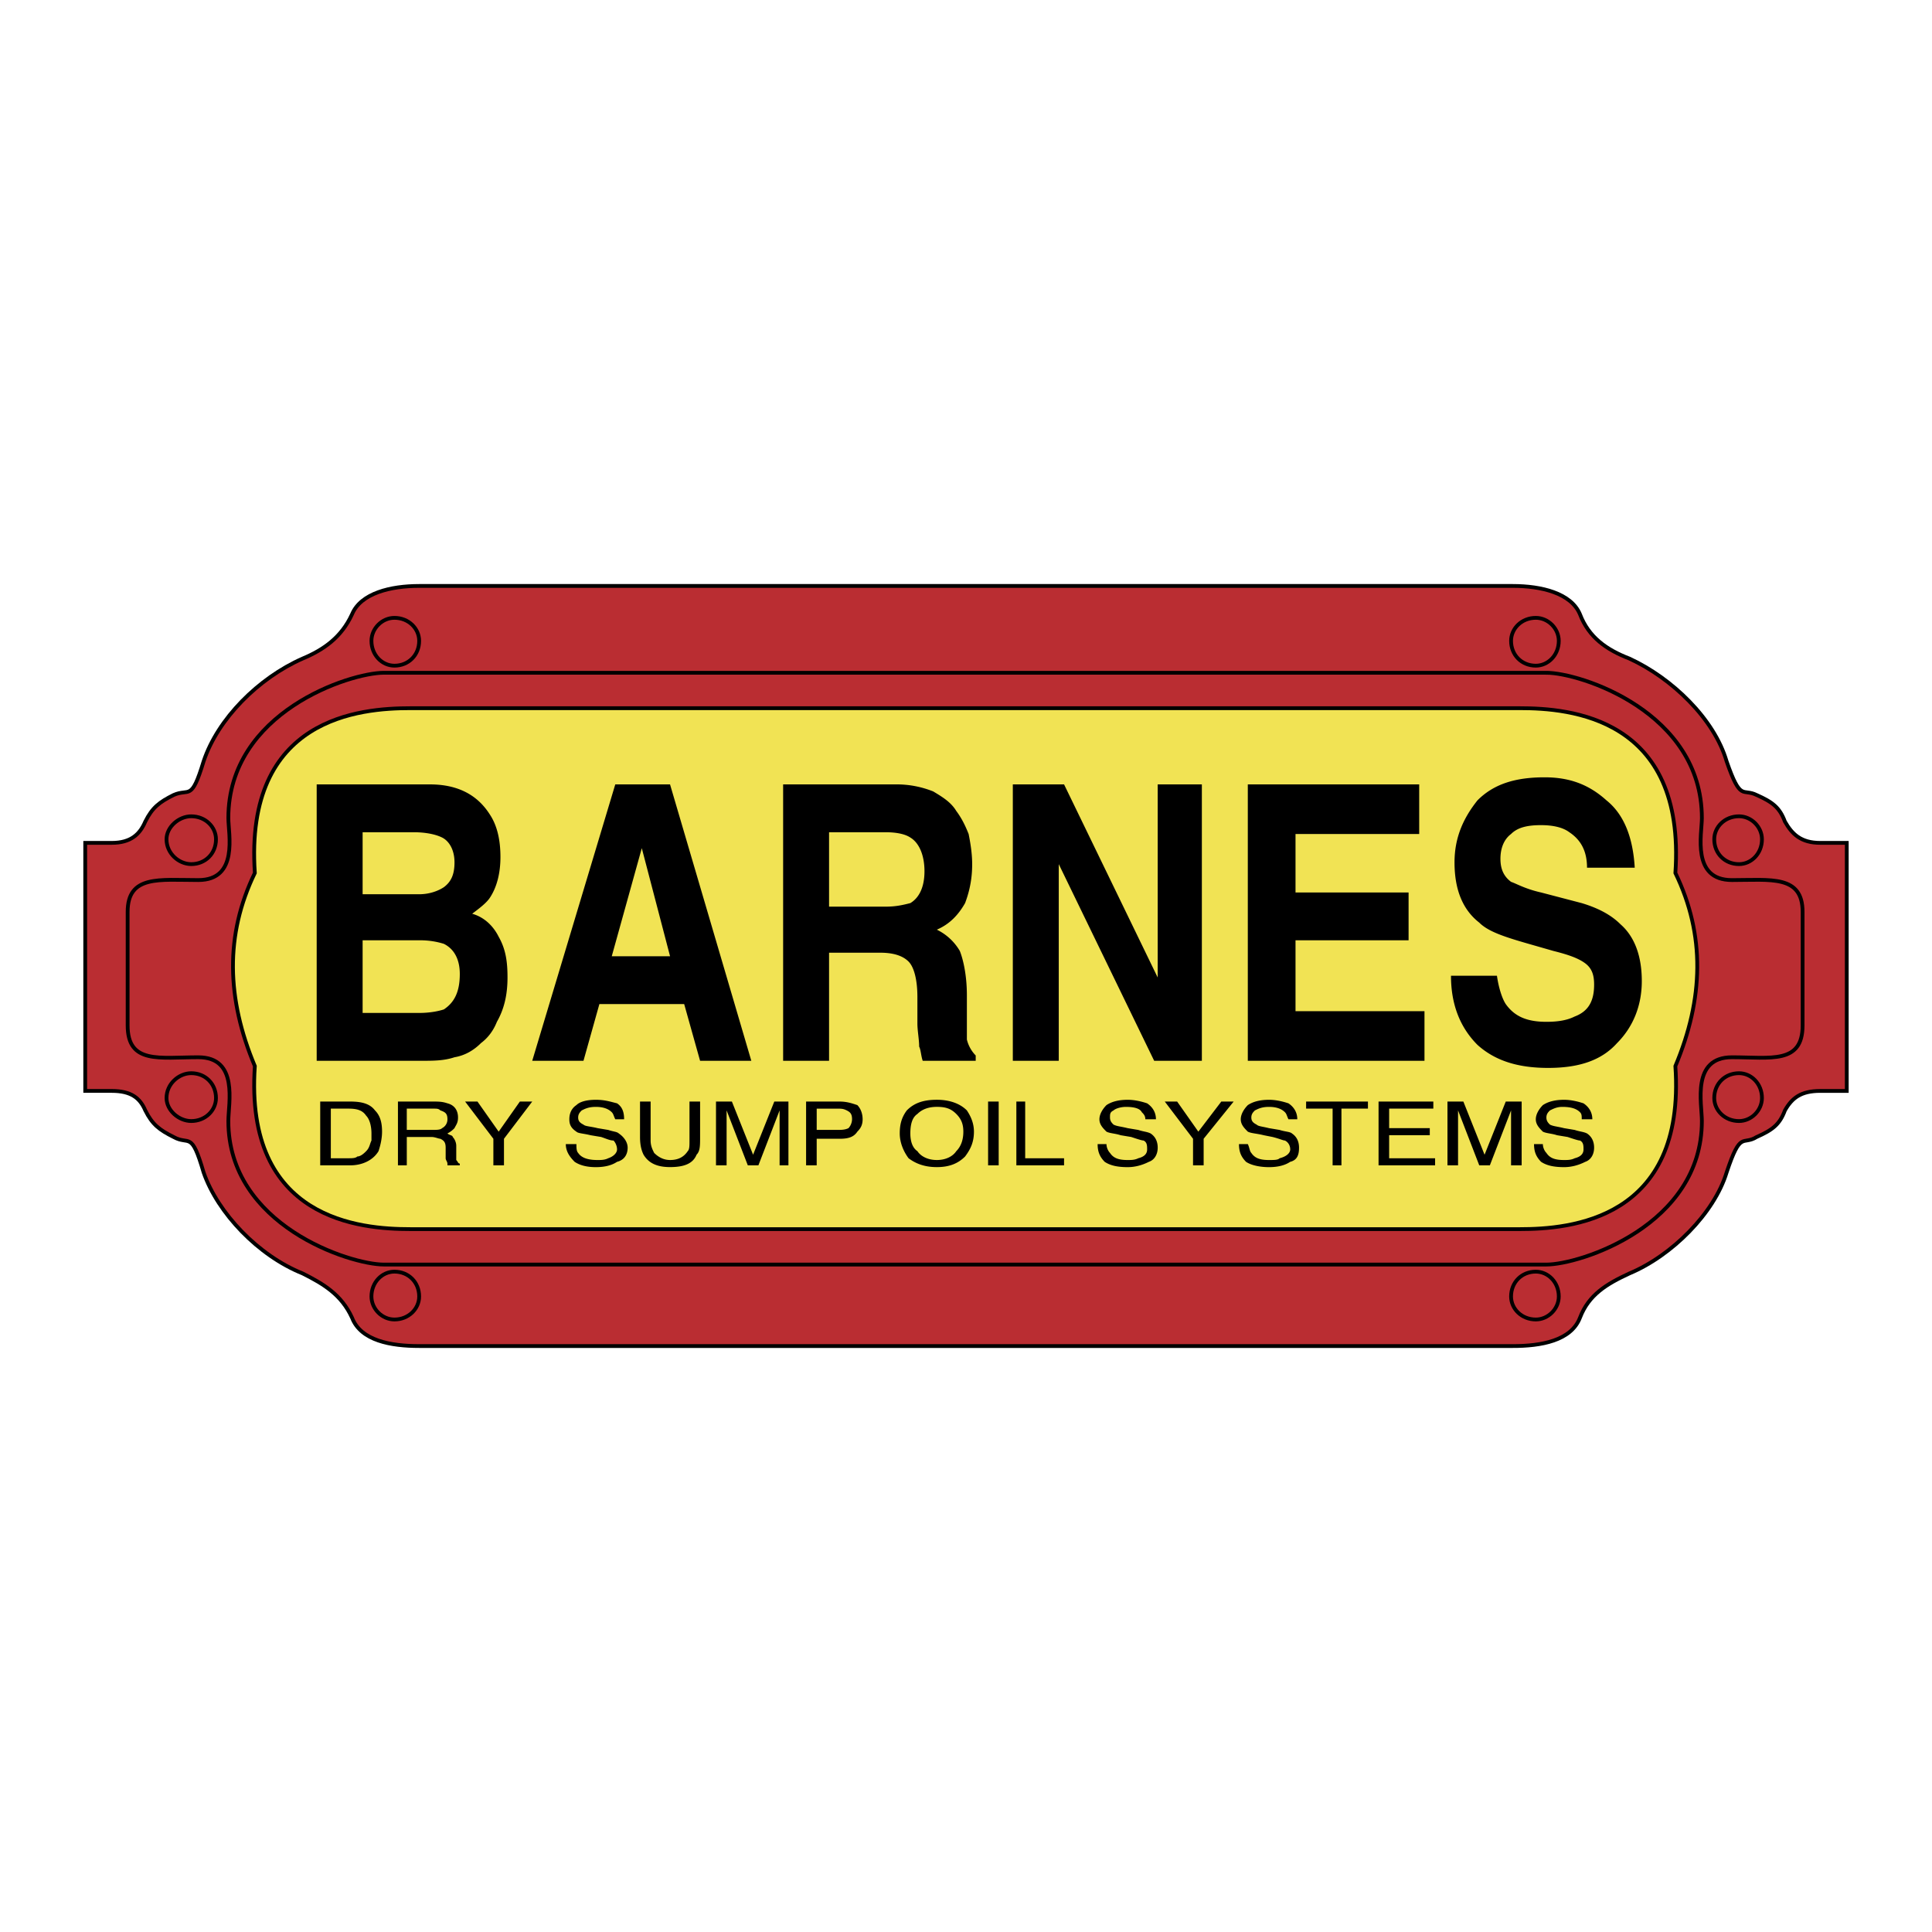
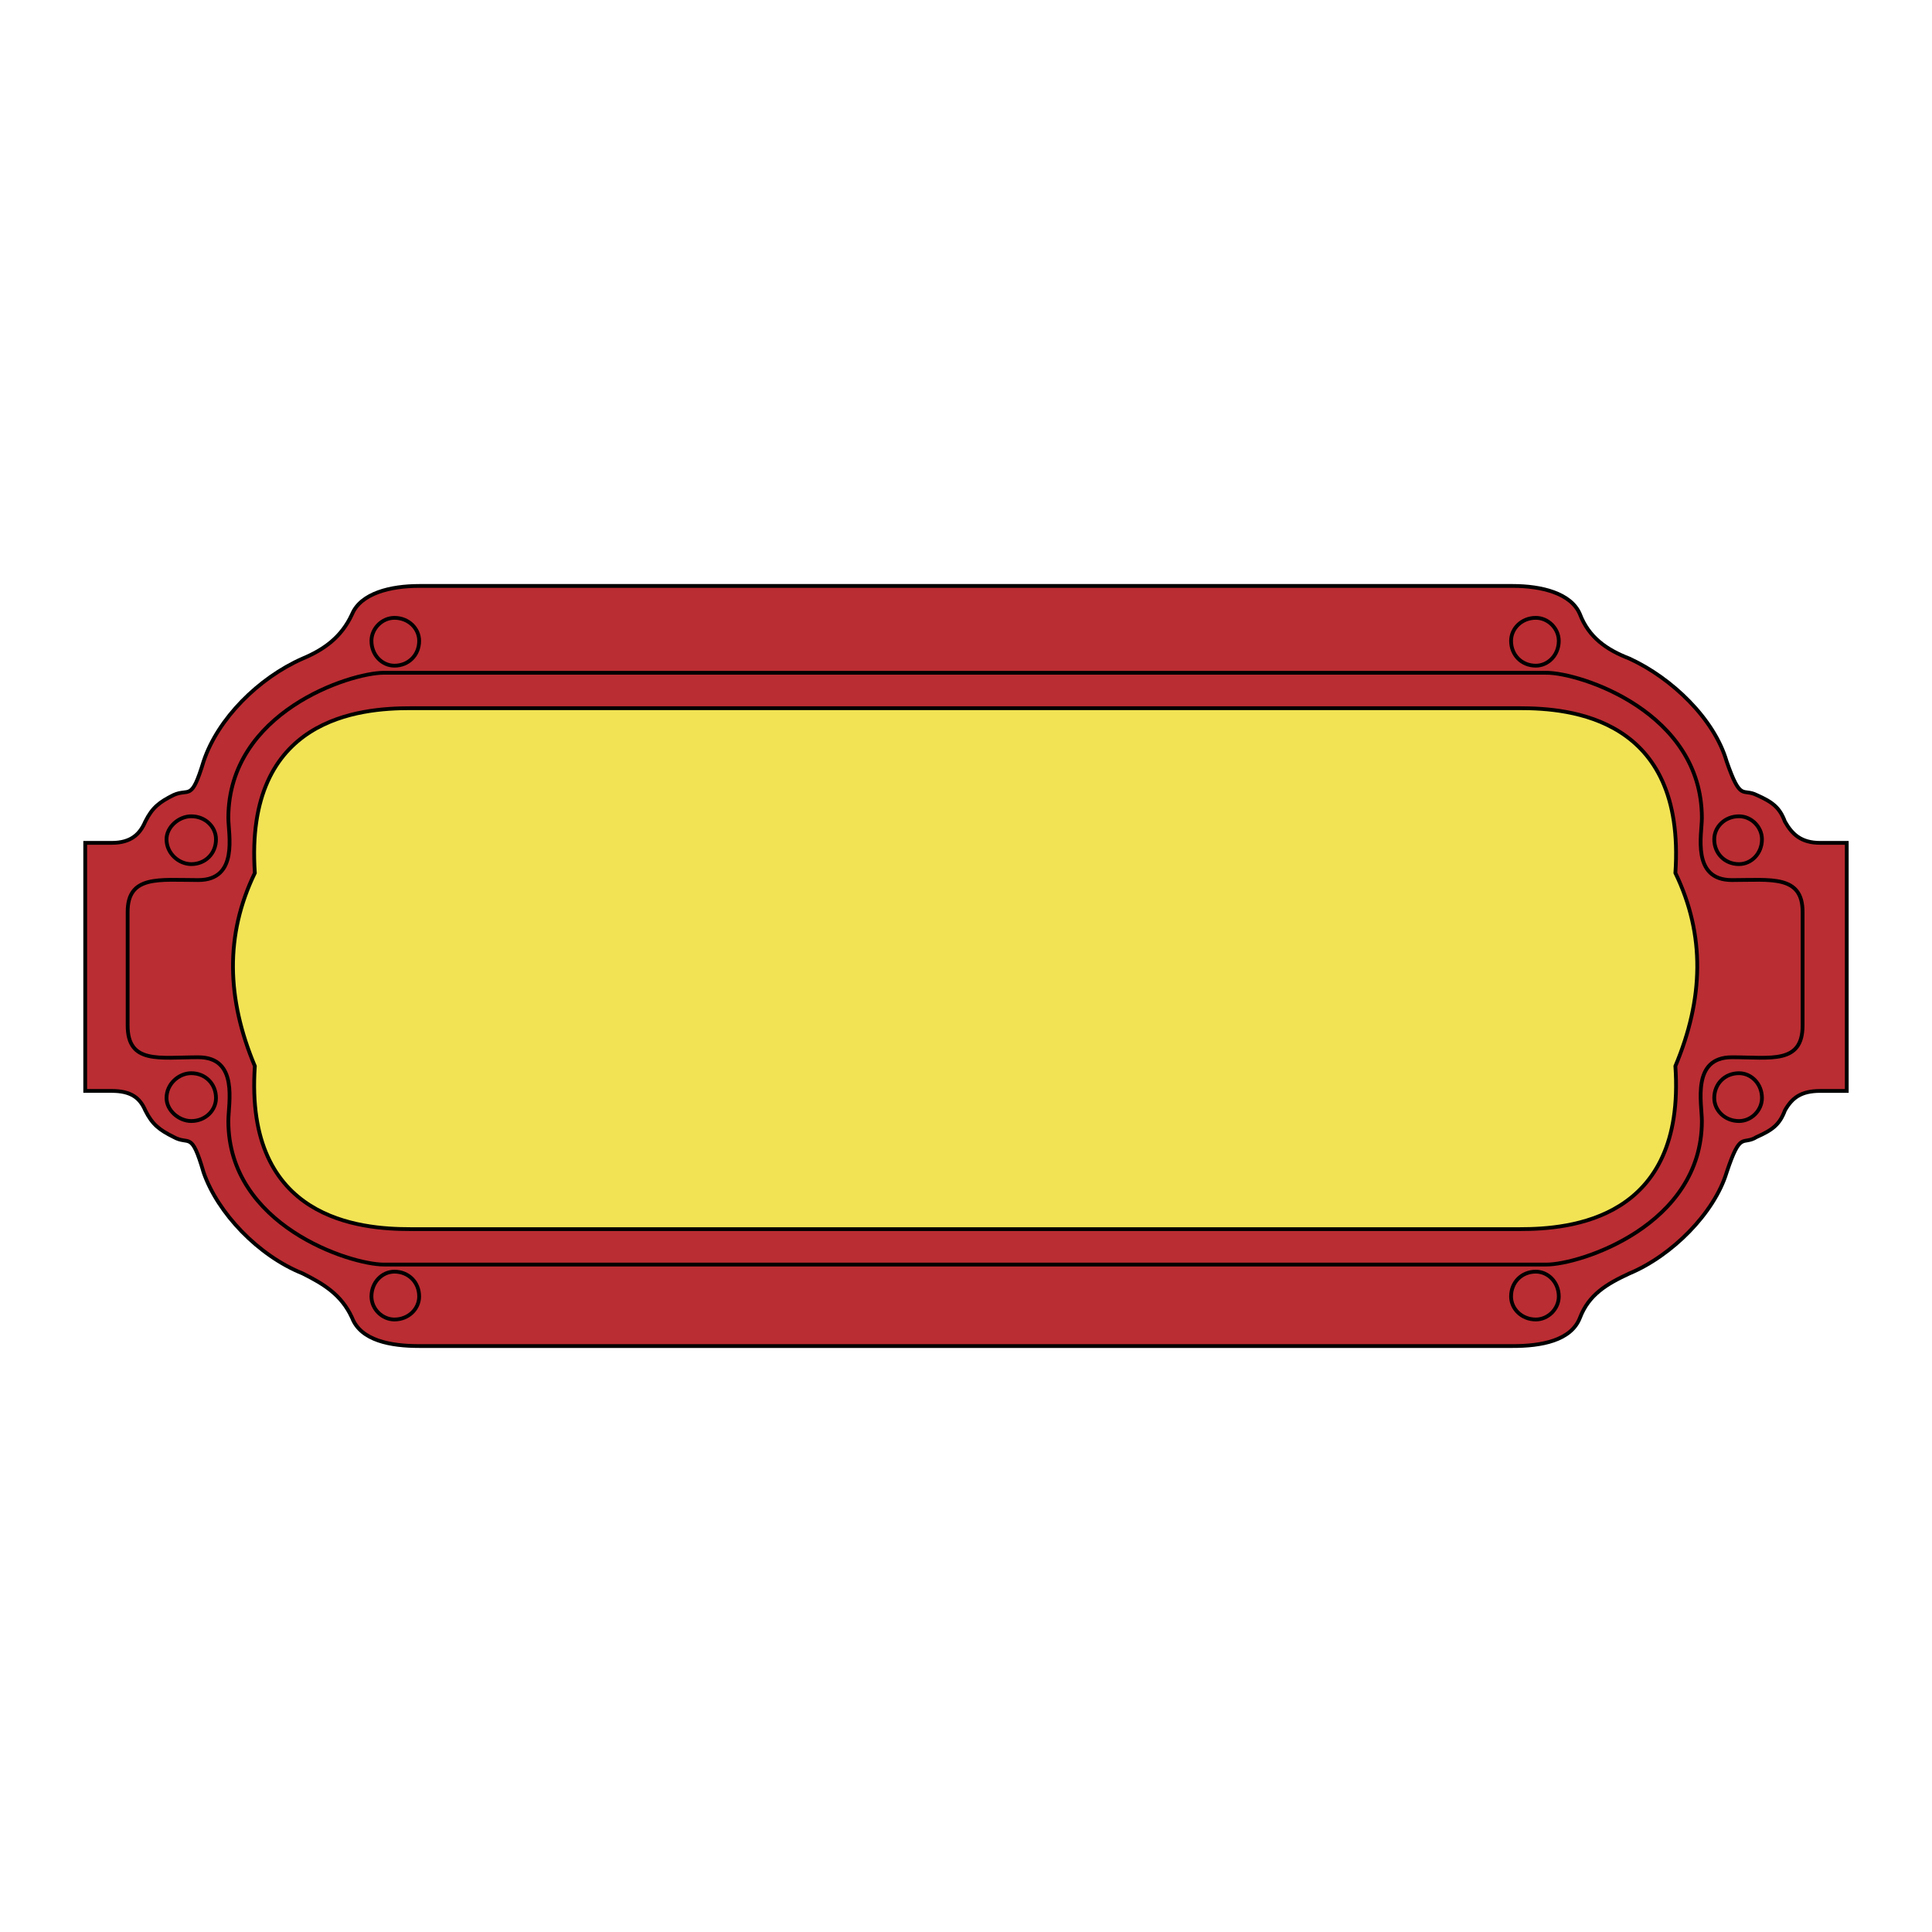
<svg xmlns="http://www.w3.org/2000/svg" width="2500" height="2500" viewBox="0 0 192.756 192.756">
  <path fill-rule="evenodd" clip-rule="evenodd" fill="#fff" d="M0 0h192.756v192.756H0V0z" />
  <path d="M150.936 134.297c2.82 0 5.816-.53 6.699-2.829.881-2.298 2.643-3.358 4.936-4.419 4.23-1.768 8.461-6.011 9.695-10.076 1.41-4.242 1.586-2.651 2.996-3.536 1.586-.706 2.291-1.236 2.82-2.651.705-1.237 1.586-1.944 3.525-1.944h2.645V84.093h-2.645c-1.939 0-2.82-.884-3.525-2.122-.529-1.415-1.234-1.945-2.82-2.652-1.41-.707-1.586.707-2.996-3.358-1.234-4.243-5.465-8.309-9.695-10.253-2.293-.884-4.055-2.122-4.936-4.42-.883-2.121-3.879-2.828-6.699-2.828H41.82c-2.82 0-5.817.707-6.699 2.828-1.058 2.298-2.82 3.536-4.936 4.42-4.407 1.944-8.461 6.01-9.872 10.253-1.234 4.065-1.41 2.651-2.997 3.358-1.41.707-2.115 1.237-2.821 2.652-.528 1.237-1.41 2.122-3.349 2.122H8.502v24.748h2.644c1.939 0 2.821.707 3.349 1.944.706 1.415 1.411 1.945 2.821 2.651 1.586.885 1.763-.706 2.997 3.536 1.41 4.065 5.464 8.309 9.872 10.076 2.115 1.061 3.878 2.121 4.936 4.419.881 2.299 3.878 2.829 6.699 2.829h109.116v.001z" fill-rule="evenodd" clip-rule="evenodd" fill="#ba2d32" stroke="#000" stroke-width=".377" stroke-miterlimit="2.613" />
  <path d="M167.152 106.366c1.059 15.379-10.576 16.264-15.512 16.264H40.939c-4.936 0-16.57-.885-15.513-16.264-2.82-6.718-2.997-13.082 0-19.269-1.058-15.557 10.577-16.44 15.513-16.44h110.702c4.936 0 16.57.884 15.512 16.44 2.997 6.188 2.822 12.551-.001 19.269z" fill-rule="evenodd" clip-rule="evenodd" fill="#f1e354" stroke="#000" stroke-width=".377" stroke-miterlimit="2.613" />
  <path d="M39.352 66.415c1.411 0 2.468-1.061 2.468-2.475 0-1.237-1.058-2.298-2.468-2.298-1.234 0-2.292 1.061-2.292 2.298.001 1.414 1.058 2.475 2.292 2.475zM19.081 86.214c1.41 0 2.468-1.061 2.468-2.475 0-1.237-1.058-2.298-2.468-2.298-1.234 0-2.468 1.061-2.468 2.298 0 1.414 1.234 2.475 2.468 2.475zm20.271 40.658c1.411 0 2.468 1.061 2.468 2.475 0 1.237-1.058 2.299-2.468 2.299-1.234 0-2.292-1.062-2.292-2.299.001-1.414 1.058-2.475 2.292-2.475zm-20.271-19.799c1.41 0 2.468 1.061 2.468 2.475 0 1.237-1.058 2.299-2.468 2.299-1.234 0-2.468-1.062-2.468-2.299 0-1.414 1.234-2.475 2.468-2.475zm134.146-40.658c-1.41 0-2.467-1.061-2.467-2.475 0-1.237 1.057-2.298 2.467-2.298 1.234 0 2.293 1.061 2.293 2.298 0 1.414-1.059 2.475-2.293 2.475zM173.5 86.214c-1.412 0-2.469-1.061-2.469-2.475 0-1.237 1.057-2.298 2.469-2.298 1.232 0 2.291 1.061 2.291 2.298 0 1.414-1.059 2.475-2.291 2.475zm-19.215-19.092c3.35 0 15.512 3.889 15.512 14.496 0 1.591-1.057 6.187 2.998 6.187 3.877 0 7.051-.53 7.051 3.182V102.3c0 3.89-3.174 3.183-7.051 3.183-4.055 0-2.998 4.596-2.998 6.364 0 10.43-12.162 14.318-15.512 14.318H38.294c-3.349 0-15.512-3.889-15.512-14.318 0-1.769 1.058-6.364-2.997-6.364-3.878 0-7.051.707-7.051-3.183V90.986c0-3.712 3.173-3.182 7.051-3.182 4.054 0 2.997-4.596 2.997-6.187 0-10.607 12.164-14.496 15.512-14.496h115.991v.001zm-1.058 59.75c-1.41 0-2.467 1.061-2.467 2.475 0 1.237 1.057 2.299 2.467 2.299 1.234 0 2.293-1.062 2.293-2.299 0-1.414-1.059-2.475-2.293-2.475zm20.273-19.799c-1.412 0-2.469 1.061-2.469 2.475 0 1.237 1.057 2.299 2.469 2.299 1.232 0 2.291-1.062 2.291-2.299 0-1.414-1.059-2.475-2.291-2.475z" fill="none" stroke="#000" stroke-width=".377" stroke-miterlimit="2.613" />
-   <path d="M44.112 83.562c.705.354 1.234 1.237 1.234 2.475s-.353 1.945-1.058 2.475c-.529.354-1.41.707-2.468.707h-5.641v-6.187h5.112c1.058 0 2.116.176 2.821.53zm.176 10.606c1.058.53 1.586 1.591 1.586 3.005 0 1.768-.529 2.828-1.586 3.535-.529.177-1.41.354-2.468.354h-5.641v-7.249h5.817a7.892 7.892 0 0 1 2.292.355zM31.596 78.259v27.577h10.4c1.234 0 2.292 0 3.349-.354 1.058-.177 1.939-.707 2.644-1.415.705-.529 1.234-1.236 1.587-2.121.705-1.237 1.058-2.651 1.058-4.419 0-1.591-.177-2.829-.881-4.066-.529-1.061-1.411-1.944-2.644-2.298.705-.53 1.41-1.061 1.763-1.591.705-1.061 1.057-2.475 1.057-4.065 0-1.768-.352-3.183-1.057-4.243-1.234-1.945-3.173-3.005-5.994-3.005H31.596zM66.852 95.406h-5.817l2.997-10.784 2.82 10.784zm-8.638 10.43l1.586-5.657h8.461l1.586 5.657h5.112L66.85 78.259h-5.464l-8.285 27.577h5.113zM90.825 83.562c.881.531 1.41 1.768 1.41 3.359s-.529 2.651-1.41 3.182c-.705.177-1.41.354-2.468.354h-5.641v-7.424h5.641c1.058-.001 1.939.175 2.468.529zm-12.692-5.303v27.577h4.583V95.052h5.112c1.41 0 2.292.354 2.82.884s.881 1.768.881 3.535v2.651c0 .708.176 1.592.176 2.298.176.354.176.885.353 1.415h5.289v-.53a3.422 3.422 0 0 1-.881-1.591v-4.42c0-1.944-.353-3.535-.706-4.419a5.368 5.368 0 0 0-2.292-2.122c1.234-.53 2.116-1.415 2.82-2.652.529-1.414.706-2.651.706-3.889 0-1.061-.177-2.121-.354-3.005-.353-.884-.705-1.591-1.233-2.298-.529-.884-1.41-1.414-2.292-1.944a9.8 9.8 0 0 0-3.702-.707h-11.28v.001zM101.049 105.836V78.259h5.113l9.342 19.268V78.259h4.406v27.577h-4.758l-9.519-19.622v19.622h-4.584zM141.594 78.259v4.949h-12.34v5.834h11.281v4.773h-11.281v7.071h12.867v4.95h-17.627V78.259h17.1zM144.766 97.351h4.584c.176 1.237.529 2.298.881 2.828.881 1.237 2.115 1.768 4.055 1.768 1.234 0 2.115-.177 2.82-.53 1.41-.53 1.939-1.591 1.939-3.182 0-.884-.178-1.591-.883-2.121s-1.762-.884-3.172-1.237l-2.469-.708c-2.467-.707-4.055-1.237-4.936-2.121-1.586-1.238-2.467-3.182-2.467-6.011 0-2.475.881-4.419 2.291-6.187 1.586-1.591 3.701-2.298 6.699-2.298 2.467 0 4.406.707 6.168 2.298 1.764 1.415 2.645 3.712 2.822 6.718h-4.76c0-1.768-.705-2.829-1.764-3.536-.705-.53-1.762-.708-2.82-.708-1.234 0-2.291.177-2.996.884-.705.53-1.059 1.414-1.059 2.475 0 1.061.354 1.768 1.059 2.298.529.177 1.41.707 2.996 1.061l4.055 1.061c1.764.531 2.996 1.237 3.879 2.122 1.41 1.237 2.115 3.182 2.115 5.657s-.883 4.597-2.469 6.187c-1.586 1.769-3.879 2.476-6.875 2.476s-5.287-.707-7.051-2.298c-1.762-1.769-2.642-4.068-2.642-6.896zM33.006 110.608h1.763c.881 0 1.41.177 1.763.707.353.354.529 1.062.529 1.768v.708c-.176.354-.176.707-.529 1.061-.176.177-.529.53-.881.53-.176.177-.529.177-.881.177h-1.763v-4.951h-.001zm1.94 5.658c1.233 0 2.291-.53 2.82-1.414.176-.53.352-1.237.352-1.945 0-.884-.176-1.591-.705-2.121-.529-.707-1.411-.884-2.468-.884h-2.997v6.364h2.998zM40.586 110.608h2.644c.353 0 .529 0 .705.177.529.177.705.354.705.884a.973.973 0 0 1-.529.885c-.176.177-.529.177-1.058.177h-2.468v-2.123h.001zm0 5.658v-2.829h2.468c.353 0 .705.178.881.178.353.177.529.354.529.884v1.061c0 .177.176.354.176.53v.177h1.234v-.177c-.176 0-.176-.177-.353-.354V114.322c0-.354-.176-.707-.353-.885 0-.176-.353-.176-.529-.354a2.44 2.44 0 0 0 .705-.529c.176-.354.353-.531.353-1.062 0-.707-.353-1.237-1.058-1.414-.529-.177-.881-.177-1.586-.177h-3.35v6.364h.883v.001zM49.224 113.614l-2.821-3.713h1.234l2.116 3.005 2.115-3.005h1.234l-2.82 3.713v2.652h-1.058v-2.652zM56.451 114.145h1.058c0 .354 0 .707.176.884.353.53 1.058.707 1.939.707.353 0 .705 0 1.058-.177.528-.177.881-.53.881-.884s-.176-.707-.353-.884c-.353 0-.705-.177-1.233-.354l-1.058-.176c-.706-.178-1.234-.178-1.41-.354-.529-.353-.706-.706-.706-1.237 0-.53.176-1.061.706-1.414.352-.354 1.058-.53 1.938-.53.881 0 1.41.177 2.116.354.529.354.705.884.705 1.591h-.881c-.177-.354-.177-.53-.353-.707-.353-.354-.881-.53-1.587-.53-.705 0-1.058.177-1.41.354-.176.177-.353.354-.353.707 0 .354.176.53.529.708.176.177.706.177 1.411.354l1.058.177c.528.176.881.176 1.057.353.529.354.882.885.882 1.415 0 .707-.353 1.237-1.058 1.414-.529.354-1.234.53-2.116.53-.881 0-1.586-.177-2.115-.53-.528-.534-.881-1.064-.881-1.771zM63.855 109.901h1.058v3.89c0 .53.176.884.353 1.237.353.354.881.707 1.586.707.881 0 1.41-.354 1.763-.884.176-.177.176-.53.176-1.061v-3.89h1.058v3.535c0 .885 0 1.415-.353 1.769-.353.884-1.234 1.237-2.644 1.237-1.234 0-2.115-.354-2.644-1.237-.176-.354-.353-.884-.353-1.769v-3.534zM71.435 116.266v-6.364h1.586l2.115 5.304 2.116-5.304h1.41v6.364h-.881v-3.712-.707-1.062l-2.115 5.48h-1.058l-2.115-5.48v5.481h-1.058zM84.656 112.554c-.353.177-.706.177-1.234.177h-1.939v-2.122h1.939c.529 0 .705 0 1.058.177.353.177.529.354.529.884a1.363 1.363 0 0 1-.353.884zm-3.174 3.712v-2.651h2.292c.881 0 1.41-.178 1.762-.708.353-.353.529-.706.529-1.237 0-.53-.177-1.061-.529-1.414-.528-.177-1.058-.354-1.762-.354h-3.35v6.364h1.058zM91.53 114.852c-.529-.354-.705-1.061-.705-1.769 0-.883.176-1.591.705-1.944.529-.53 1.234-.707 1.939-.707.882 0 1.41.177 1.939.707.528.53.705 1.062.705 1.768 0 .708-.177 1.415-.705 1.945-.353.53-1.058.884-1.939.884-.881-.001-1.586-.354-1.939-.884zm-1.057-4.067c-.529.707-.705 1.415-.705 2.298 0 .885.353 1.769.881 2.476.705.53 1.586.884 2.82.884s2.116-.354 2.82-1.061c.529-.707.882-1.414.882-2.476 0-.884-.353-1.591-.706-2.121-.706-.707-1.763-1.061-2.997-1.061-1.409.001-2.29.354-2.995 1.061zM98.582 116.266v-6.365h1.057v6.365h-1.057zM101.402 116.266v-6.365h.881v5.658h3.879v.707h-4.76zM109.51 114.145h.883c0 .354.176.707.352.884.354.53.881.707 1.764.707.352 0 .705 0 1.057-.177.705-.177.883-.53.883-.884s0-.707-.354-.884c-.176 0-.705-.177-1.234-.354l-1.057-.176c-.529-.178-1.059-.178-1.41-.354-.354-.353-.705-.706-.705-1.237 0-.53.352-1.061.705-1.414.527-.354 1.232-.53 2.115-.53.705 0 1.41.177 1.939.354.527.354.881.884.881 1.591h-1.059c0-.354-.176-.53-.352-.707-.176-.354-.705-.53-1.586-.53-.529 0-1.059.177-1.234.354-.354.177-.354.354-.354.707 0 .354.176.53.354.708.352.177.705.177 1.41.354l1.057.177c.529.176.883.176 1.234.353.529.354.705.885.705 1.415 0 .707-.352 1.237-.881 1.414-.705.354-1.41.53-2.115.53-1.059 0-1.764-.177-2.293-.53-.527-.534-.705-1.064-.705-1.771zM119.029 113.614l-2.82-3.713h1.234l2.116 3.005 2.291-3.005h1.234l-2.996 3.713v2.652h-1.059v-2.652zM123.613 114.145h.881c.176.354.176.707.352.884.354.53.883.707 1.764.707.529 0 .881 0 1.059-.177.705-.177 1.057-.53 1.057-.884s-.176-.707-.529-.884c-.176 0-.527-.177-1.232-.354l-.883-.176c-.705-.178-1.234-.178-1.586-.354-.352-.353-.705-.706-.705-1.237 0-.53.354-1.061.705-1.414.529-.354 1.234-.53 2.115-.53.705 0 1.41.177 1.939.354.529.354.881.884.881 1.591h-.881c-.176-.354-.176-.53-.354-.707-.352-.354-.881-.53-1.586-.53s-1.057.177-1.41.354c-.176.177-.354.354-.354.707 0 .354.178.53.529.708.178.177.529.177 1.234.354l1.059.177c.527.176 1.057.176 1.232.353.529.354.705.885.705 1.415 0 .707-.176 1.237-.881 1.414-.529.354-1.234.53-2.115.53s-1.764-.177-2.291-.53c-.529-.534-.705-1.064-.705-1.771zM130.311 109.901h6.169v.707h-2.644v5.658h-.881v-5.658h-2.644v-.707zM137.539 116.266v-6.365h5.465v.707h-4.408v1.946h4.054v.707h-4.054v2.298h4.584v.707h-5.641zM144.414 116.266v-6.364H146l2.115 5.304 2.115-5.304h1.586v6.364h-1.057v-3.712-.707-1.062l-2.115 5.48h-1.059l-2.115-5.48v5.481h-1.056zM153.051 114.145h.881c0 .354.178.707.354.884.352.53.881.707 1.762.707.354 0 .705 0 1.059-.177.705-.177.881-.53.881-.884s0-.707-.352-.884c-.178 0-.705-.177-1.234-.354l-1.059-.176c-.527-.178-1.057-.178-1.41-.354-.352-.353-.705-.706-.705-1.237 0-.53.354-1.061.705-1.414.529-.354 1.234-.53 2.115-.53.705 0 1.41.177 1.939.354.529.354.881.884.881 1.591h-1.057c0-.354 0-.53-.176-.707-.354-.354-.883-.53-1.764-.53-.529 0-.881.177-1.234.354-.176.177-.352.354-.352.707 0 .354.176.53.352.708.354.177.705.177 1.41.354l1.059.177c.529.176.881.176 1.234.353.527.354.705.885.705 1.415 0 .707-.354 1.237-.883 1.414-.705.354-1.41.53-2.115.53-1.057 0-1.762-.177-2.291-.53-.529-.534-.705-1.064-.705-1.771z" fill-rule="evenodd" clip-rule="evenodd" />
</svg>